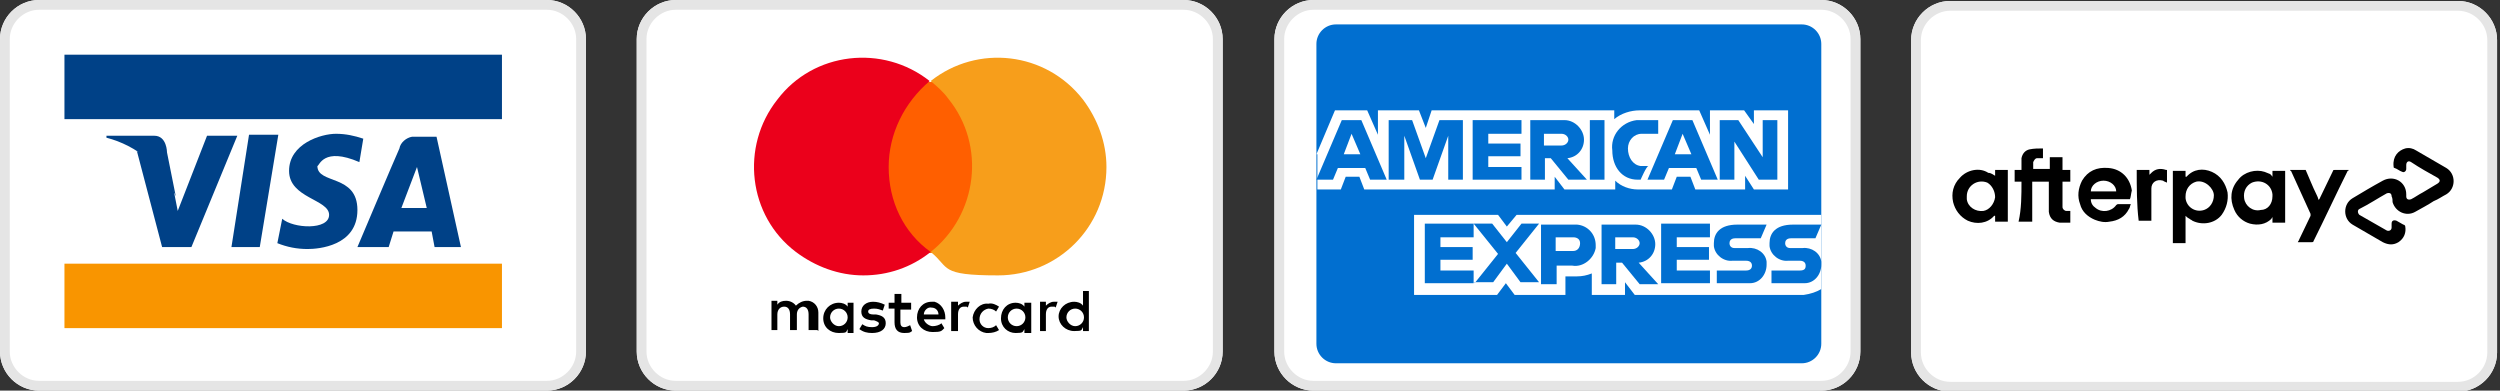
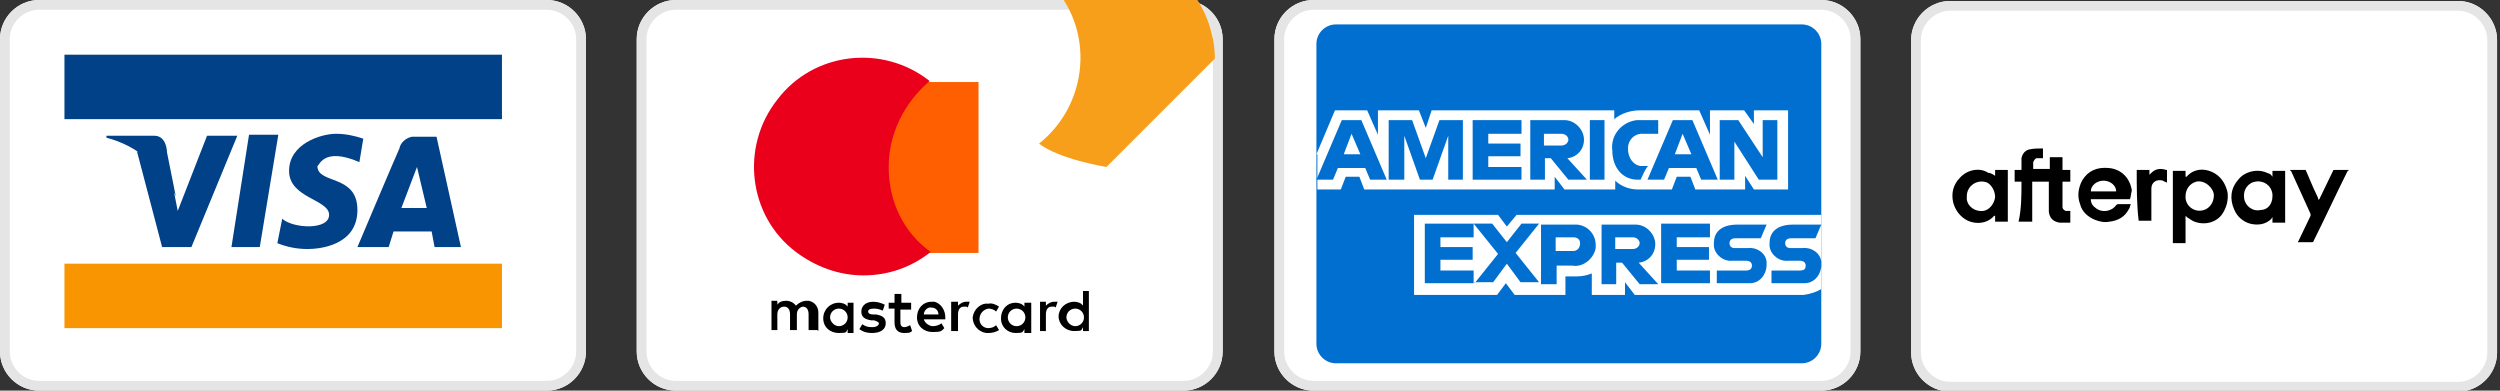
<svg xmlns="http://www.w3.org/2000/svg" id="Layer_1" data-name="Layer 1" version="1.1" viewBox="0 0 256 40">
  <rect x="0" y="0" width="256" height="40" fill="#333333" stroke="none" />
  <defs>
    <style>
      .cls-1 {
        fill: #f99500;
      }

      .cls-1, .cls-2, .cls-3, .cls-4, .cls-5, .cls-6, .cls-7, .cls-8, .cls-9 {
        stroke-width: 0px;
      }

      .cls-2 {
        fill: #ff5f00;
      }

      .cls-3 {
        fill: #016fd0;
      }

      .cls-3, .cls-8 {
        fill-rule: evenodd;
      }

      .cls-4 {
        fill: #eb001b;
      }

      .cls-5 {
        fill: #000;
      }

      .cls-6 {
        fill: #f79e1b;
      }

      .cls-10 {
        fill: none;
        stroke: #e5e5e5;
      }

      .cls-7 {
        fill: #004187;
      }

      .cls-8, .cls-9 {
        fill: #fff;
      }
    </style>
  </defs>
  <g id="mastercard">
    <g id="Rectangle_226" data-name="Rectangle 226">
      <path class="cls-9" d="M69.2,0h52c2.2,0,4,1.8,4,4v32c0,2.2-1.8,4-4,4h-52c-2.2,0-4-1.8-4-4V4c0-2.2,1.8-4,4-4Z" />
      <path class="cls-10" d="M69.2.5h52c1.9,0,3.5,1.6,3.5,3.5v32c0,1.9-1.6,3.5-3.5,3.5h-52c-1.9,0-3.5-1.6-3.5-3.5V4c0-1.9,1.6-3.5,3.5-3.5Z" />
    </g>
    <g id="Group_360" data-name="Group 360">
      <path id="Path_106" data-name="Path 106" class="cls-5" d="M83.8,33.9v-1.9c0-.6-.4-1.1-1-1.2h-.2c-.4,0-.8.2-1.1.5-.2-.3-.6-.5-1-.5s-.7.1-.9.4v-.4h-.6v3h.6v-1.6c0-.5.3-.8.7-.8s.6.3.6.8v1.6h.7v-1.6c0-.4.2-.7.6-.8h0c.4,0,.6.3.6.8v1.6h.9ZM93.4,31h-1.1v-.9h-.7v.9h-.6v.6h.6v1.4c0,.7.3,1.1,1,1.1s.6-.1.8-.2l-.2-.6c-.2.1-.4.2-.6.2-.3,0-.4-.2-.4-.5v-1.3h1.1v-.7h.1ZM98.9,30.9c-.3,0-.6.2-.8.4v-.4h-.7v3h.7v-1.7c0-.5.2-.8.6-.8s.3,0,.4.1l.2-.6h-.4ZM90.6,31.2c-.4-.2-.8-.3-1.2-.3-.7,0-1.2.4-1.2,1s.4.8,1,.9h.3c.3.1.5.2.5.3,0,.2-.2.4-.7.4s-.7-.1-1-.3l-.3.5c.4.3.8.4,1.3.4.9,0,1.4-.4,1.4-1s-.4-.8-1-.9h-.3c-.3,0-.5-.1-.5-.3s.2-.3.6-.3.6.1.9.2l.2-.6h0ZM107.9,30.9c-.3,0-.6.2-.8.4v-.4h-.6v3h.6v-1.7c0-.5.2-.8.6-.8s.3,0,.4.1l.2-.6h-.4ZM99.6,32.5c0,.8.6,1.5,1.4,1.6h.2c.4,0,.8-.1,1.1-.3l-.3-.5c-.2.2-.5.3-.8.3-.5,0-.9-.4-.9-.9h0c0-.6.4-1,.9-1.1h0c.3,0,.6.1.8.3l.3-.5c-.3-.2-.7-.4-1.1-.3-.8-.1-1.5.6-1.6,1.4,0-.2,0-.1,0,0ZM105.6,32.5v-1.5h-.7v.4c-.2-.3-.6-.4-.9-.4-.9,0-1.5.7-1.5,1.6s.7,1.5,1.5,1.5.7-.1.9-.4v.4h.7v-1.6ZM103.2,32.5c0-.5.4-.9.9-.9s.9.4.9.9h0c0,.5-.4.9-.9.9s-.9-.4-.9-.9h0ZM95.4,30.9c-.9,0-1.5.7-1.5,1.6s.7,1.5,1.6,1.5.9-.1,1.2-.4l-.3-.5c-.2.2-.6.3-.9.3s-.8-.3-.9-.7h2.2v-.2c0-.7-.4-1.4-1.1-1.6,0,0-.2,0-.3,0h0ZM95.4,31.5c.4,0,.7.3.7.7h-1.5c0-.4.4-.8.8-.7h0ZM111.5,32.5v-2.7h-.6v1.5c-.2-.3-.6-.4-.9-.4-.9,0-1.6.7-1.6,1.5s.7,1.5,1.6,1.5.7-.1.9-.4v.4h.6v-1.4ZM109.2,32.5c0-.5.4-.9.9-.9s.9.4.9.9h0c0,.5-.4.9-.9.9s-.9-.5-.9-.9h0ZM87.4,32.5v-1.5h-.6v.4c-.2-.3-.6-.4-.9-.4-.9,0-1.6.7-1.6,1.6s.7,1.5,1.6,1.5.7-.1.9-.4v.4h.6v-1.6ZM85,32.5c0-.5.4-.9.9-.9s.9.4.9.9h0c0,.5-.4.9-.9.9s-.9-.5-.9-.9h0Z" />
      <rect id="Rectangle_222" data-name="Rectangle 222" class="cls-2" x="90.4" y="8.4" width="9.8" height="17.5" />
      <path id="Path_107" data-name="Path 107" class="cls-4" d="M91,17.1c0-3.4,1.6-6.6,4.2-8.8-4.8-3.8-11.9-3-15.6,1.9-3.8,4.8-3,11.9,1.9,15.6,2,1.5,4.4,2.4,6.9,2.4s4.9-.8,6.9-2.4c-2.8-2-4.3-5.2-4.3-8.7Z" />
-       <path id="Path_108" data-name="Path 108" class="cls-6" d="M113.3,17.1c0,6.2-5,11.1-11.1,11.1s-4.9-.8-6.9-2.4c4.8-3.8,5.7-10.9,1.8-15.7-.5-.7-1.2-1.3-1.8-1.8,4.8-3.8,11.8-3,15.6,1.9,1.5,2,2.4,4.4,2.4,6.9Z" />
+       <path id="Path_108" data-name="Path 108" class="cls-6" d="M113.3,17.1s-4.9-.8-6.9-2.4c4.8-3.8,5.7-10.9,1.8-15.7-.5-.7-1.2-1.3-1.8-1.8,4.8-3.8,11.8-3,15.6,1.9,1.5,2,2.4,4.4,2.4,6.9Z" />
    </g>
  </g>
  <g id="visa">
    <g id="Rectangle_225" data-name="Rectangle 225">
      <path class="cls-9" d="M4,0h52c2.2,0,4,1.8,4,4v32c0,2.2-1.8,4-4,4H4c-2.2,0-4-1.8-4-4V4C0,1.8,1.8,0,4,0Z" />
      <path class="cls-10" d="M4,.5h52c1.9,0,3.5,1.6,3.5,3.5v32c0,1.9-1.6,3.5-3.5,3.5H4c-1.9,0-3.5-1.6-3.5-3.5V4C.5,2.1,2.1.5,4,.5Z" />
    </g>
    <g id="Group_361" data-name="Group 361">
      <path id="Path_109" data-name="Path 109" class="cls-9" d="M6.6,6.3v26.5h44.8V6.3H6.6Z" />
      <path id="Path_110" data-name="Path 110" class="cls-7" d="M14,15.4l2.6,9.9h3l4.7-11.4h-3.1l-3,7.7-1.2-6.1h-3Z" />
      <path id="Path_111" data-name="Path 111" class="cls-7" d="M25.5,13.8l-1.8,11.5h2.9l1.9-11.5h-3Z" />
      <path id="Path_112" data-name="Path 112" class="cls-7" d="M36.8,16.6l.4-2.4c-.9-.3-1.8-.5-2.8-.5-1.5,0-4.8,1-4.8,3.8s4.1,2.9,4.1,4.5-3.7,1.4-4.8.4l-.5,2.5c1,.4,2,.6,3.1.6s5.1-.3,5.1-4-4.1-2.6-4.1-4.5c.2,0,.6-2,4.3-.4h0Z" />
      <path id="Path_113" data-name="Path 113" class="cls-7" d="M36.6,25.3h3.2l.5-1.6h3.9l.3,1.6h2.7l-2.5-11.3h-2.5c-.6.1-1.2.6-1.3,1.2-.5,1.1-4.3,10.1-4.3,10.1h0Z" />
      <path id="Path_114" data-name="Path 114" class="cls-9" d="M43.7,21.3h-2.6l1.6-4.2,1,4.2Z" />
      <path id="Path_115" data-name="Path 115" class="cls-7" d="M18,20.1l-.9-4.5s0-1.7-1.3-1.7h-4.9v.2c3.1.8,5.8,3,7.1,6h0Z" />
      <rect id="Rectangle_223" data-name="Rectangle 223" class="cls-1" x="6.6" y="27" width="44.8" height="6.6" />
      <rect id="Rectangle_224" data-name="Rectangle 224" class="cls-7" x="6.6" y="5.6" width="44.8" height="6.6" />
    </g>
  </g>
  <g>
    <g id="Rectangle_227" data-name="Rectangle 227">
      <path class="cls-9" d="M134.5,0h52c2.2,0,4,1.8,4,4v32c0,2.2-1.8,4-4,4h-52c-2.2,0-4-1.8-4-4V4c0-2.2,1.8-4,4-4Z" />
      <path class="cls-10" d="M134.5.5h52c1.9,0,3.5,1.6,3.5,3.5v32c0,1.9-1.6,3.5-3.5,3.5h-52c-1.9,0-3.5-1.6-3.5-3.5V4c0-1.9,1.6-3.5,3.5-3.5Z" />
    </g>
    <g id="Mask_Group_3" data-name="Mask Group 3">
      <g id="Group_359" data-name="Group 359">
        <path id="Path_88" data-name="Path 88" class="cls-3" d="M136.8,2.5h47.7c1.1,0,2,.9,2,2v30.7c0,1.1-.9,2-2,2h-47.7c-1.1,0-2-.9-2-2V4.5c0-1.1.9-2,2-2Z" />
        <path id="Path_89" data-name="Path 89" class="cls-8" d="M144.8,30.1v-8.1h8.6l.9,1.2,1-1.2h31.2v7.6c-.5.3-1.1.5-1.8.6h-17.3l-1-1.3v1.3h-3.4v-2.2c-.5.2-1,.3-1.5.3h-1.2v1.9h-5.2l-.9-1.2-.9,1.2h-8.5Z" />
        <path id="Path_90" data-name="Path 90" class="cls-8" d="M134.8,15.8l1.9-4.5h3.3l1.1,2.5v-2.5h4.2l.7,1.8.6-1.8h18.7v.9c.7-.6,1.7-.9,2.6-.9h6.1l1.1,2.5v-2.5h3.5l1,1.4v-1.4h3.5v8.1h-3.5l-.9-1.4v1.4h-5.1l-.5-1.3h-1.4l-.5,1.3h-3.5c-.8,0-1.7-.3-2.3-.9v.9h-5.2l-1-1.3v1.3h-19.5l-.5-1.3h-1.4l-.5,1.3h-2.4v-3.6h0Z" />
        <path id="Path_91" data-name="Path 91" class="cls-3" d="M137.4,12.3l-2.6,6.1h1.7l.5-1.2h2.8l.5,1.2h1.7l-2.6-6.1h-2ZM138.4,13.7l.9,2.1h-1.7l.8-2.1Z" />
        <path id="Path_92" data-name="Path 92" class="cls-3" d="M142.2,18.4v-6.1h2.4l1.4,3.9,1.4-3.9h2.4v6.1h-1.5v-4.5l-1.6,4.5h-1.3l-1.6-4.5v4.5h-1.6Z" />
        <path id="Path_93" data-name="Path 93" class="cls-3" d="M150.8,18.4v-6.1h5v1.4h-3.4v1h3.3v1.3h-3.3v1.1h3.4v1.3h-5Z" />
        <path id="Path_94" data-name="Path 94" class="cls-3" d="M156.7,12.3v6.1h1.5v-2.2h.6l1.8,2.2h1.9l-2-2.2c1-.1,1.7-.9,1.7-1.9s-.9-2-2-2h-3.5ZM158.2,13.7h1.7c.4,0,.7.3.7.6s-.3.6-.7.6h-1.8v-1.2h0Z" />
        <path id="Path_95" data-name="Path 95" class="cls-3" d="M164.3,18.4h-1.5v-6.1h1.5v6.1Z" />
        <path id="Path_96" data-name="Path 96" class="cls-3" d="M168,18.4h-.3c-1.6,0-2.6-1.3-2.6-3-.2-1.5.9-2.9,2.5-3.1h2.2v1.4h-1.7c-.8,0-1.4.7-1.4,1.5h0c0,.9.5,1.7,1.3,1.8h.8c-.2,0-.8,1.4-.8,1.4Z" />
        <path id="Path_97" data-name="Path 97" class="cls-3" d="M171.3,12.3l-2.6,6.1h1.7l.5-1.2h2.8l.5,1.2h1.7l-2.6-6.1h-2ZM172.3,13.7l.9,2.1h-1.7l.8-2.1Z" />
        <path id="Path_98" data-name="Path 98" class="cls-3" d="M176.1,18.4v-6.1h1.9l2.5,3.8v-3.8h1.5v6.1h-1.9l-2.5-3.9v3.9h-1.5Z" />
        <path id="Path_99" data-name="Path 99" class="cls-3" d="M145.9,29v-6.1h5v1.4h-3.4v1h3.3v1.3h-3.3v1.1h3.4v1.3h-5Z" />
        <path id="Path_100" data-name="Path 100" class="cls-3" d="M170.1,29v-6.1h5v1.4h-3.4v1h3.3v1.3h-3.3v1.1h3.4v1.3h-5Z" />
        <path id="Path_101" data-name="Path 101" class="cls-3" d="M151,29l2.4-3-2.5-3.1h1.9l1.5,1.9,1.5-1.9h1.8l-2.4,3,2.4,3h-1.9l-1.4-1.9-1.4,1.9h-1.9Z" />
        <path id="Path_102" data-name="Path 102" class="cls-3" d="M157.8,23v6.1h1.6v-1.9h1.6c1.1.2,2.2-.7,2.4-1.8v-.3c0-1.1-.8-2-1.9-2.1h-3.7ZM159.4,24.3h1.7c.4,0,.7.2.7.6h0c0,.5-.3.8-.7.8h-1.8c0,0,0-1.4,0-1.4Z" />
        <path id="Path_103" data-name="Path 103" class="cls-3" d="M164,23v6.1h1.5v-2.2h.6l1.8,2.2h1.9l-2-2.2c1-.1,1.7-.9,1.7-1.9s-.9-2-2-2h-3.5ZM165.5,24.3h1.7c.4,0,.7.3.7.6s-.3.6-.7.6h-1.8v-1.2h0Z" />
        <path id="Path_104" data-name="Path 104" class="cls-3" d="M175.8,29v-1.3h3c.4,0,.6-.2.6-.5s-.2-.5-.6-.5h-1.4c-.9.1-1.8-.6-1.9-1.5v-.3c0-1,.6-1.9,2.4-1.9h3l-.6,1.4h-2.6c-.5,0-.6.3-.6.5,0,.3.2.5.5.5h1.4c.9-.1,1.8.5,1.9,1.4v.3c0,1-.7,1.9-1.7,1.9h-3.4Z" />
        <path id="Path_105" data-name="Path 105" class="cls-3" d="M181.4,29v-1.3h2.9c.5,0,.6-.2.6-.5s-.2-.5-.6-.5h-1.2c-.9.1-1.8-.6-1.9-1.5v-.3c0-1,.6-1.9,2.4-1.9h2.9l-.6,1.4h-2.5c-.5,0-.6.3-.6.5,0,.3.2.5.5.5h1.3c.9-.1,1.8.5,1.9,1.4v.3c0,1-.7,1.9-1.7,1.9h-3.4Z" />
      </g>
    </g>
  </g>
  <g>
    <g id="Rectangle_227-2" data-name="Rectangle 227">
      <path class="cls-9" d="M199.7.1h52c2.2,0,4,1.8,4,4v32c0,2.2-1.8,4-4,4h-52c-2.2,0-4-1.8-4-4V4.1c0-2.2,1.8-4,4-4Z" />
      <path class="cls-10" d="M199.7.6h52c1.9,0,3.5,1.6,3.5,3.5v32c0,1.9-1.6,3.5-3.5,3.5h-52c-1.9,0-3.5-1.6-3.5-3.5V4.1c0-1.9,1.6-3.5,3.5-3.5Z" />
    </g>
    <g id="diTNgU">
      <g>
-         <path class="cls-5" d="M246.4,17.1v.2c0,.2-.2.4-.4.3-.3-.1-.5-.3-.8-.4-.1,0-.1-.1-.1-.2-.1-1,.5-1.6,1.2-1.8.4-.1.8,0,1.1.2,1,.6,2.1,1.2,3.1,1.8,1,.6,1,2.1,0,2.7-.4.2-.8.5-1.3.7-.6.4-1.2.7-1.9,1.1-.9.5-2,0-2.3-1,0-.2,0-.4-.1-.6,0-.3-.2-.4-.5-.3-.9.5-1.8,1.1-2.8,1.6-.2.1-.2.4,0,.6.9.5,1.9,1.1,2.8,1.6.2.1.5,0,.5-.3v-.4c0-.3.2-.4.5-.3.2.1.5.3.7.4.1,0,.2.1.2.2.1.6-.1,1.2-.7,1.6-.5.3-1,.3-1.6,0-1-.6-2.1-1.2-3.1-1.8-1-.6-1-2.1,0-2.7s2-1.2,3.1-1.8c1.1-.6,2.4.1,2.4,1.4v.2c0,.3.2.4.5.3.4-.2.8-.5,1.2-.7.5-.3,1-.6,1.5-.9.3-.2.3-.4,0-.6-.9-.5-1.8-1-2.7-1.6-.3-.2-.5,0-.5.3q0,0,0,.2Z" />
        <path class="cls-5" d="M207,18.6h-.7v-1.2h.7v-1.2c.1-.5.4-.8.8-.9.5-.1.9-.1,1.4-.1v1h-.6c-.2,0-.3.2-.4.4v.7h1.7v-1.2h1.3v1.3h.8v1.2h-.8v2.6c0,.2.2.4.4.4h.4v1.2h-1.1c-.6-.1-1-.4-1.1-1.1v-3.1h-1.7v4.1h-1.4c.3-1.3.3-2.7.3-4.1Z" />
        <path class="cls-5" d="M223.8,22.1v2.8h-1.3v-7.4h1.3v.6h.1c.7-.8,1.7-.9,2.6-.5s1.4,1.2,1.6,2.1c.1.8-.1,1.6-.6,2.3-.7.9-2,1.1-3,.6-.1-.1-.2-.1-.3-.2-.2-.1-.3-.2-.4-.3ZM223.8,20.1v.2c.1.9,1,1.5,1.9,1.2.6-.2,1-.8,1-1.5s-.9-1.6-1.8-1.4c-.7.2-1.1.8-1.1,1.5Z" />
        <path class="cls-5" d="M204.3,18v-.6h1.3v5.3h-1.3v-.6h-.1c-.7.8-1.8.9-2.7.5-.8-.4-1.3-1.1-1.5-1.9-.2-.9,0-1.8.7-2.5.7-.8,2-1.1,2.9-.5.3,0,.5.2.7.3ZM201.4,20.1v.3c.1.8.9,1.3,1.7,1.2.6-.1,1.1-.7,1.2-1.4,0-.6-.3-1.2-.8-1.5-1-.4-2.1.3-2.1,1.4Z" />
        <path class="cls-5" d="M232.7,18.1v-.6h1.3v5.3h-1.3v-.6h0c0,.1-.1.1-.1.2-.6.6-1.4.7-2.2.5-.7-.2-1.3-.7-1.6-1.4-.5-1.1-.4-2.2.4-3.1.6-.8,1.8-1.1,2.7-.8.2.1.3.1.5.2,0,0,.1,0,.3.3ZM232.7,20.1v-.2c-.1-1-1.1-1.6-2.1-1.2-.6.3-.9.9-.8,1.6.1.8.9,1.4,1.7,1.2.7,0,1.2-.6,1.2-1.4Z" />
        <path class="cls-5" d="M218.1,20.4h-4c0,.4.2.7.5.9.6.5,1.6.4,2.1-.3q.1-.1.2-.1h1.3c-.1.2-.1.4-.2.5-.4.8-1.1,1.2-2,1.3-.5.1-1,0-1.5-.2-.7-.3-1.3-.8-1.5-1.6-.3-.8-.2-1.6.2-2.4.6-1,1.5-1.4,2.7-1.3,1.3.1,2.2,1,2.4,2.3-.1.4-.1.7-.2.9ZM216.7,19.6c0-.6-.6-1.1-1.3-1.1s-1.3.5-1.3,1.1h2.6Z" />
        <path class="cls-5" d="M234.5,17.4h1.6c.4.9.7,1.7,1.1,2.5.1.2.2.4.2.6,0,0,0-.1.1-.1.5-1,.9-1.9,1.4-2.9,0-.1.1-.1.2-.1h1.4q0,.1-.1.1c-1.2,2.4-2.3,4.8-3.5,7.2,0,.1-.1.1-.2.1h-1.4c0-.1.1-.1.1-.2.4-.8.8-1.7,1.2-2.5v-.2c-.7-1.5-1.3-2.9-2-4.4,0,0-.1,0-.1-.1Z" />
        <path class="cls-5" d="M218.8,17.4h1.3v.5l.2-.2c.4-.4.9-.5,1.5-.3h.1v1.3h0c-.2-.1-.3-.1-.4-.2-.7-.2-1.2.2-1.2.8v3.3h-1.3c-.2-1.6-.2-3.4-.2-5.2Z" />
      </g>
    </g>
  </g>
</svg>